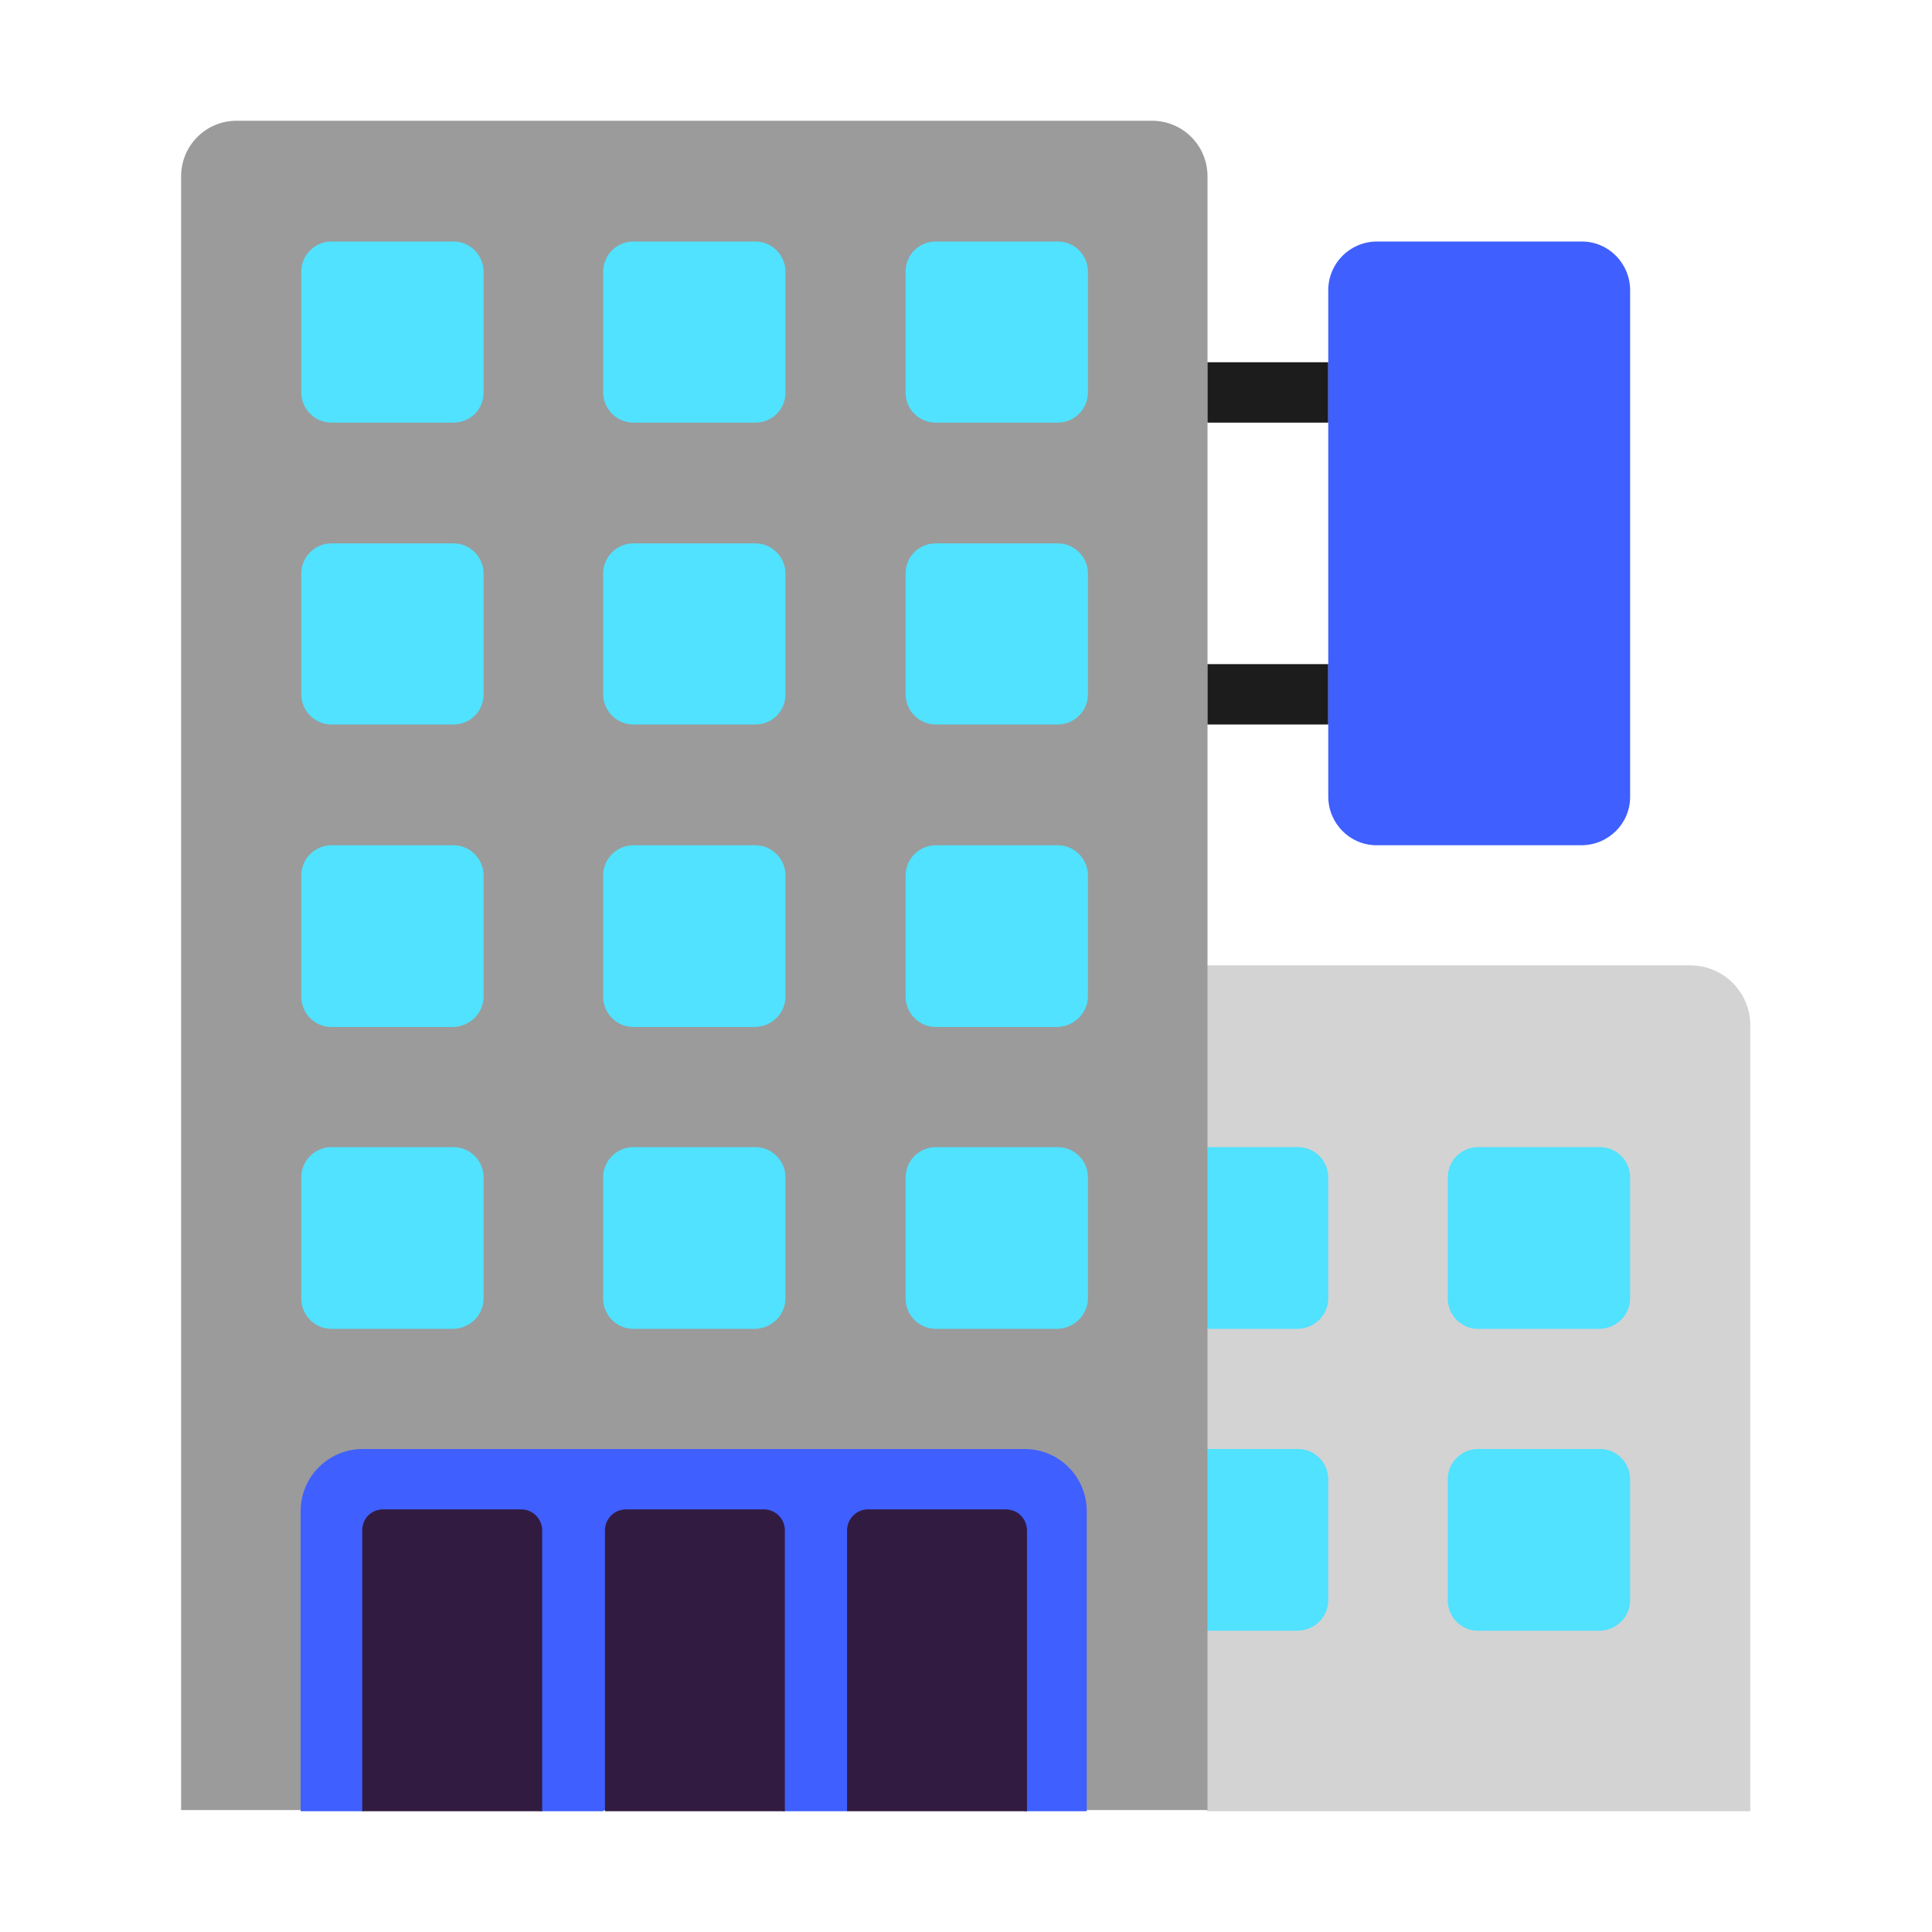
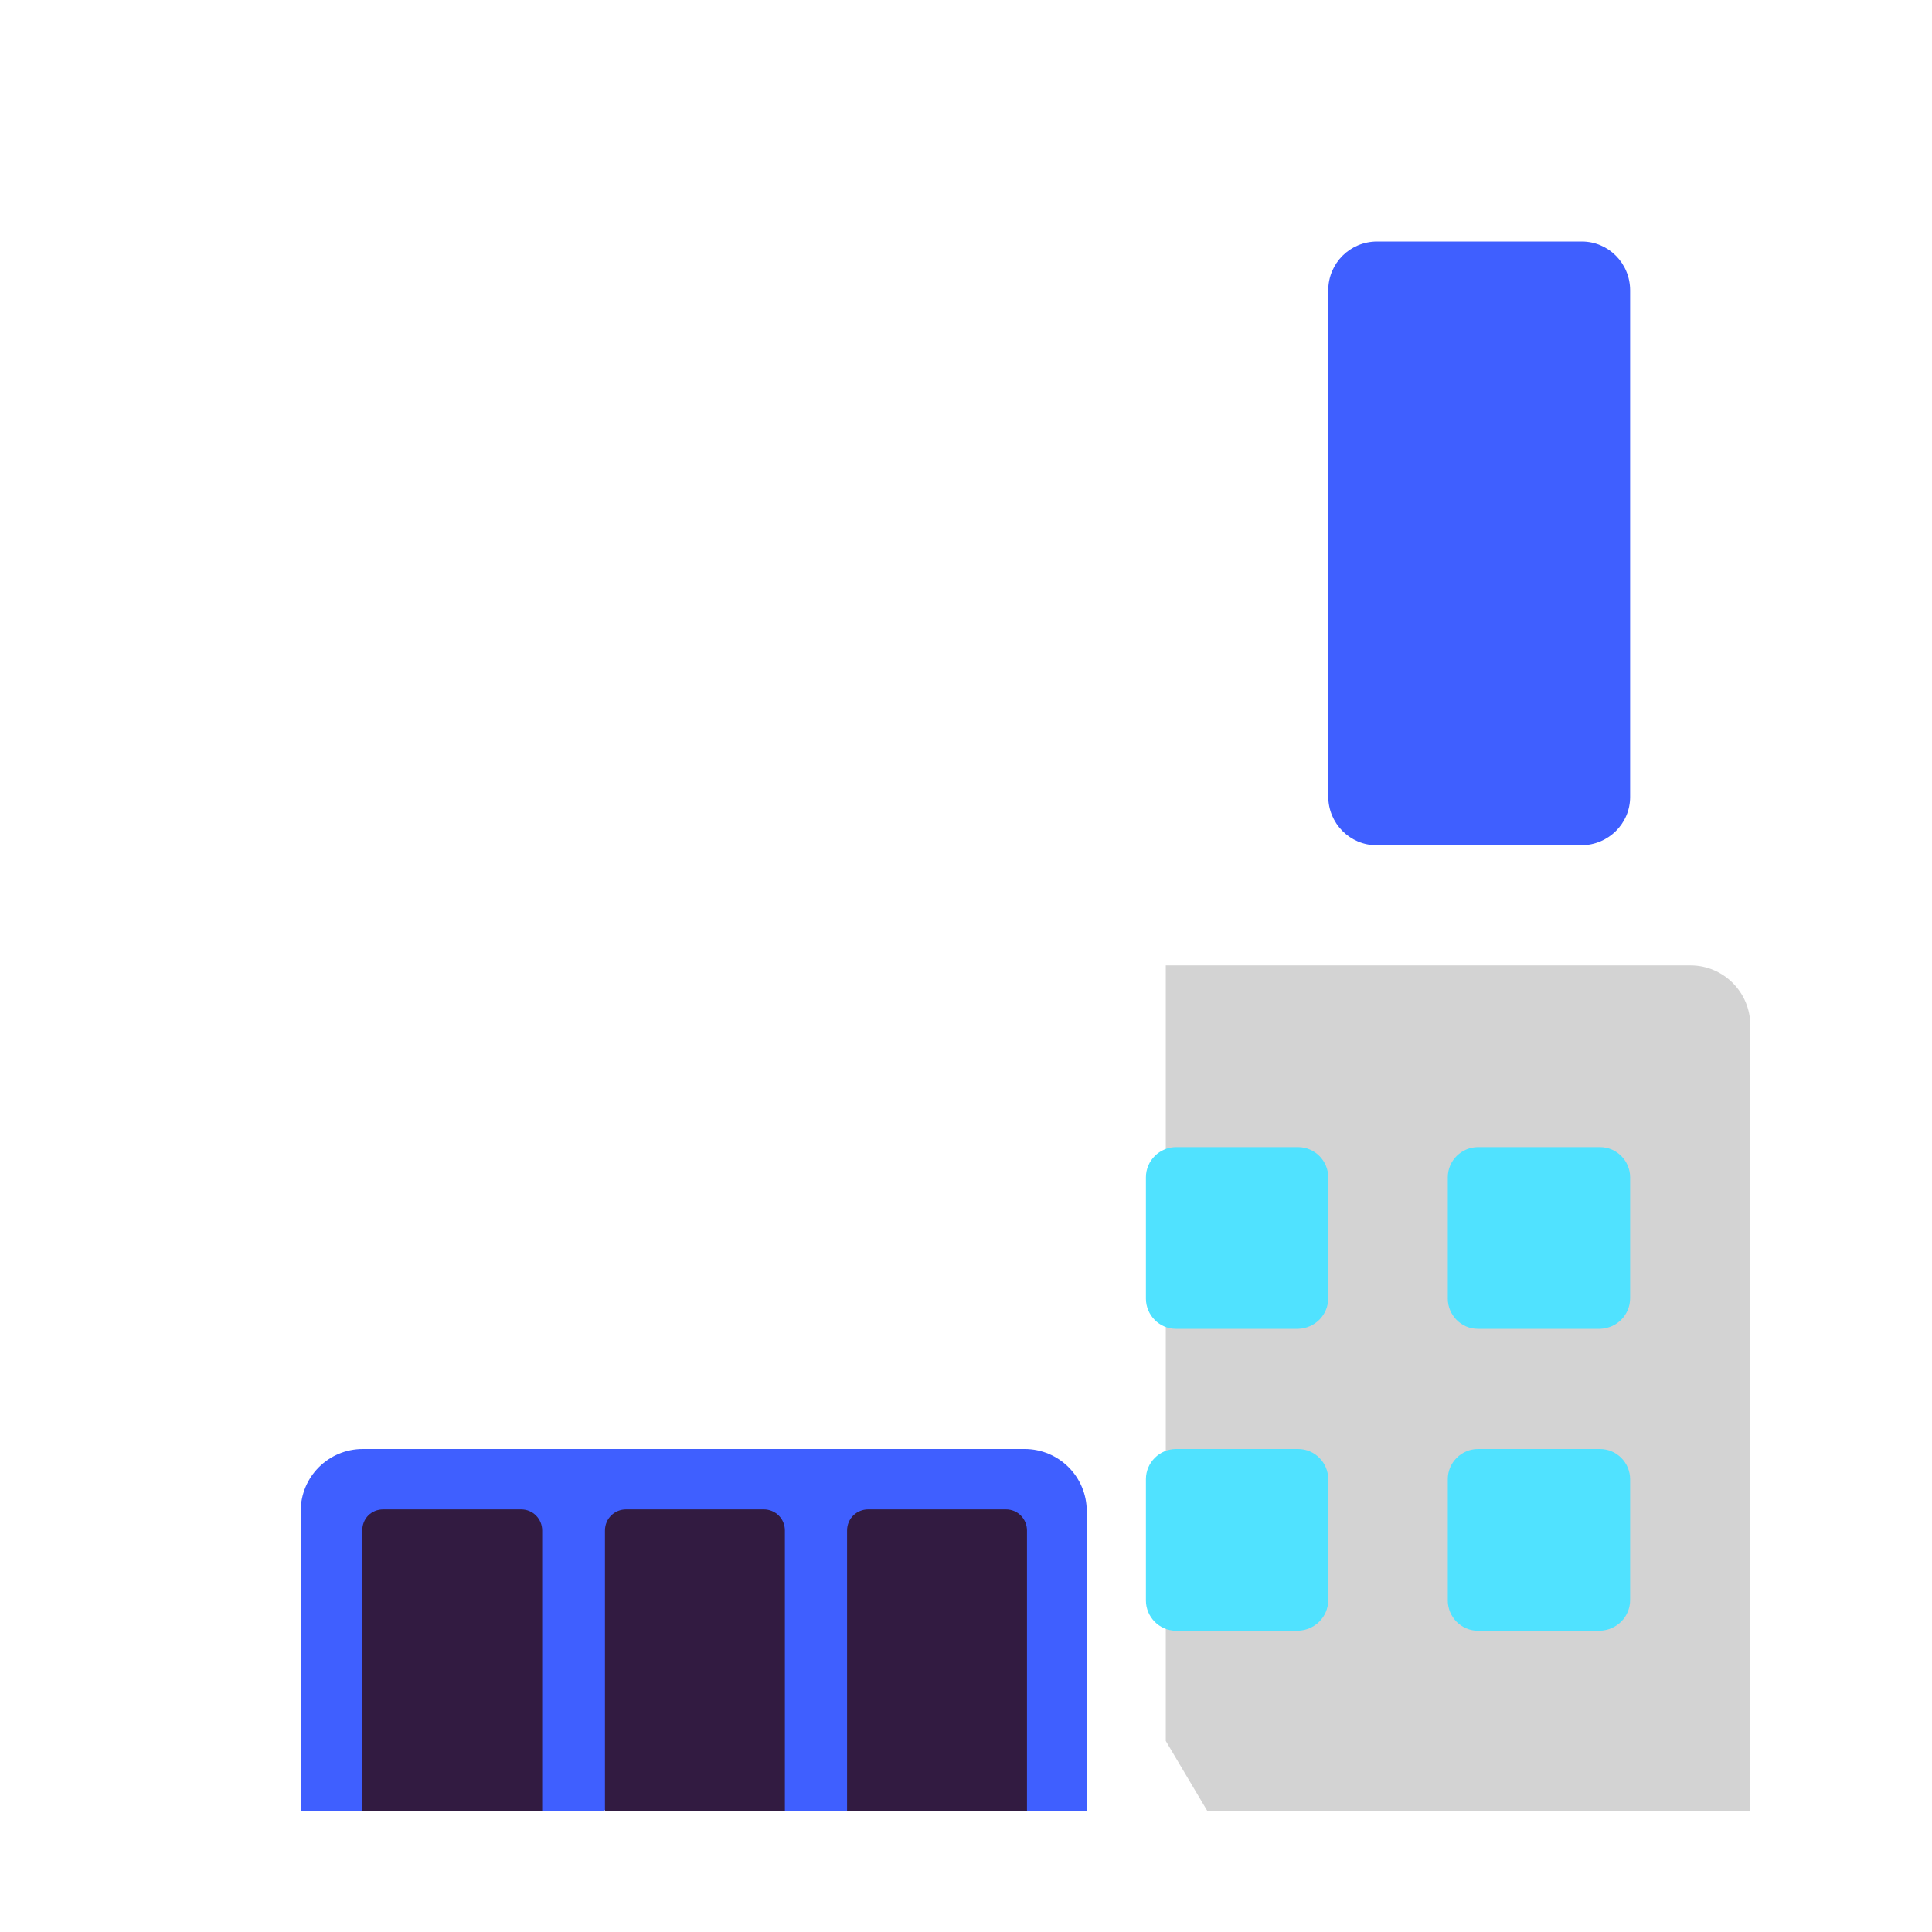
<svg xmlns="http://www.w3.org/2000/svg" width="32" height="32" viewBox="0 0 32 32" fill="none">
  <path d="M29 30H20L19.309 28.836V15.99H28C28.55 15.99 28.99 16.44 28.99 16.98V30H29Z" fill="#D3D3D3" />
  <path d="M27 19.5V21.5C27 21.78 26.78 22 26.5 22.01H24.48C24.2 22.01 23.98 21.78 23.98 21.51V19.5C23.98 19.22 24.21 19 24.48 19H26.5C26.78 19 27 19.23 27 19.5ZM27 24.5V26.5C27 26.78 26.78 27 26.5 27.01H24.48C24.2 27.01 23.98 26.78 23.98 26.51V24.5C23.98 24.22 24.21 24 24.48 24H26.5C26.78 24 27 24.23 27 24.5ZM22 26.5V24.5C22 24.23 21.78 24 21.5 24H19.48C19.21 24 18.98 24.22 18.98 24.5V26.51C18.98 26.78 19.2 27.01 19.48 27.01H21.5C21.78 27 22 26.78 22 26.5ZM22 19.5V21.5C22 21.78 21.78 22 21.5 22.01H19.48C19.2 22.01 18.98 21.78 18.98 21.51V19.5C18.98 19.22 19.21 19 19.48 19H21.5C21.78 19 22 19.23 22 19.5Z" fill="#50E2FF" />
-   <path d="M20 29.98H17.982L11.501 27.229L5.019 29.98H3V2.92C3 2.41 3.41 2 3.92 2H19.08C19.59 2 20 2.41 20 2.92V29.98Z" fill="#9B9B9B" />
  <path d="M18 30H16.97L15.604 29.155L14.029 30H12.968L11.642 29.155L9.983 30H8.955L7.496 29.155L6.01 30H4.98V25.03C4.98 24.46 5.44 24 6.01 24H16.97C17.54 24 18 24.46 18 25.03V30Z" fill="#3F5FFF" />
  <path d="M8.98 30V25.35C8.98 25.16 8.83 25 8.63 25H6.35C6.15 25 6 25.15 6 25.35V30H8.98ZM13 30V25.35C13 25.15 12.84 25 12.65 25H10.37C10.18 25 10.02 25.15 10.02 25.35V30H13ZM17.01 25.35V30H14.03V25.35C14.03 25.15 14.19 25 14.38 25H16.66C16.86 25 17.01 25.16 17.01 25.35Z" fill="#321B41" />
-   <path d="M20 6H22V7H20V6ZM20 11H22V12H20V11Z" fill="#1C1C1C" />
-   <path d="M26.19 14H22.8C22.36 14 22 13.64 22 13.19V4.81C22 4.36 22.36 4 22.81 4H26.2C26.64 4 27 4.36 27 4.81V13.2C27 13.64 26.64 14 26.19 14Z" fill="#3F5FFF" />
-   <path d="M13.01 4.5V6.5C13.01 6.78 12.79 7 12.51 7H10.49C10.21 7 9.99 6.77 9.99 6.5V4.5C9.99 4.22 10.22 4 10.49 4H12.51C12.79 4 13.01 4.23 13.01 4.5ZM13.01 11.5V9.5C13.01 9.23 12.79 9 12.51 9H10.49C10.22 9 9.99 9.22 9.99 9.5V11.5C9.99 11.77 10.21 12 10.49 12H12.51C12.79 12 13.01 11.78 13.01 11.5ZM13.01 14.5V16.5C13.01 16.78 12.79 17 12.51 17.01H10.49C10.21 17.01 9.99 16.78 9.99 16.51V14.5C9.99 14.22 10.22 14 10.49 14H12.51C12.79 14 13.01 14.23 13.01 14.5ZM13.01 19.5V21.5C13.01 21.78 12.79 22 12.51 22.01H10.49C10.21 22.01 9.99 21.78 9.99 21.51V19.5C9.99 19.22 10.22 19 10.49 19H12.51C12.79 19 13.01 19.23 13.01 19.5ZM18.02 21.5V19.5C18.02 19.23 17.8 19 17.52 19H15.5C15.23 19 15 19.22 15 19.5V21.51C15 21.78 15.22 22.01 15.5 22.01H17.52C17.79 22 18.02 21.78 18.02 21.5ZM18.02 14.5V16.5C18.02 16.78 17.79 17 17.52 17.01H15.5C15.22 17.01 15 16.78 15 16.51V14.5C15 14.22 15.23 14 15.5 14H17.52C17.8 14 18.02 14.23 18.02 14.5ZM18.02 11.5V9.5C18.02 9.23 17.8 9 17.52 9H15.5C15.22 9 15 9.22 15 9.5V11.5C15 11.77 15.22 12 15.5 12H17.52C17.79 12 18.02 11.78 18.02 11.5ZM18.02 4.5V6.5C18.02 6.78 17.79 7 17.52 7H15.5C15.22 7 15 6.78 15 6.5V4.5C15 4.22 15.22 4 15.5 4H17.52C17.8 4 18.02 4.23 18.02 4.5ZM8.01 21.5V19.5C8.01 19.23 7.79 19 7.51 19H5.49C5.22 19 4.99 19.22 4.99 19.5V21.51C4.99 21.78 5.21 22.01 5.49 22.01H7.51C7.79 22 8.01 21.78 8.01 21.5ZM8.01 14.5V16.5C8.01 16.78 7.79 17 7.51 17.01H5.49C5.21 17.01 4.99 16.78 4.99 16.51V14.5C4.99 14.22 5.22 14 5.49 14H7.51C7.79 14 8.01 14.23 8.01 14.5ZM8.01 11.5V9.5C8.01 9.23 7.79 9 7.51 9H5.49C5.22 9 4.99 9.22 4.99 9.5V11.5C4.99 11.77 5.21 12 5.49 12H7.51C7.79 12 8.01 11.78 8.01 11.5ZM8.01 4.5V6.5C8.01 6.78 7.79 7 7.51 7H5.49C5.21 7 4.99 6.77 4.99 6.5V4.5C4.99 4.22 5.22 4 5.49 4H7.51C7.79 4 8.01 4.23 8.01 4.5Z" fill="#50E2FF" />
+   <path d="M26.19 14H22.8C22.36 14 22 13.64 22 13.19V4.81C22 4.36 22.36 4 22.81 4H26.2C26.64 4 27 4.36 27 4.81V13.2C27 13.64 26.64 14 26.19 14" fill="#3F5FFF" />
</svg>